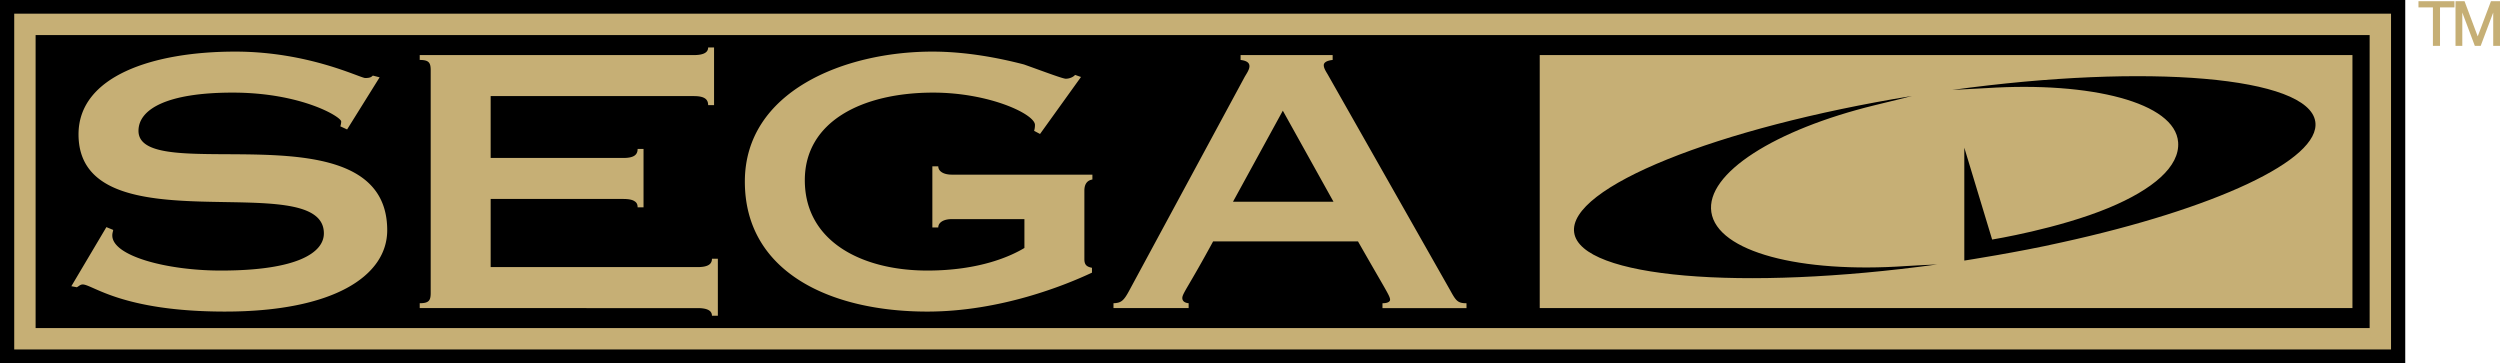
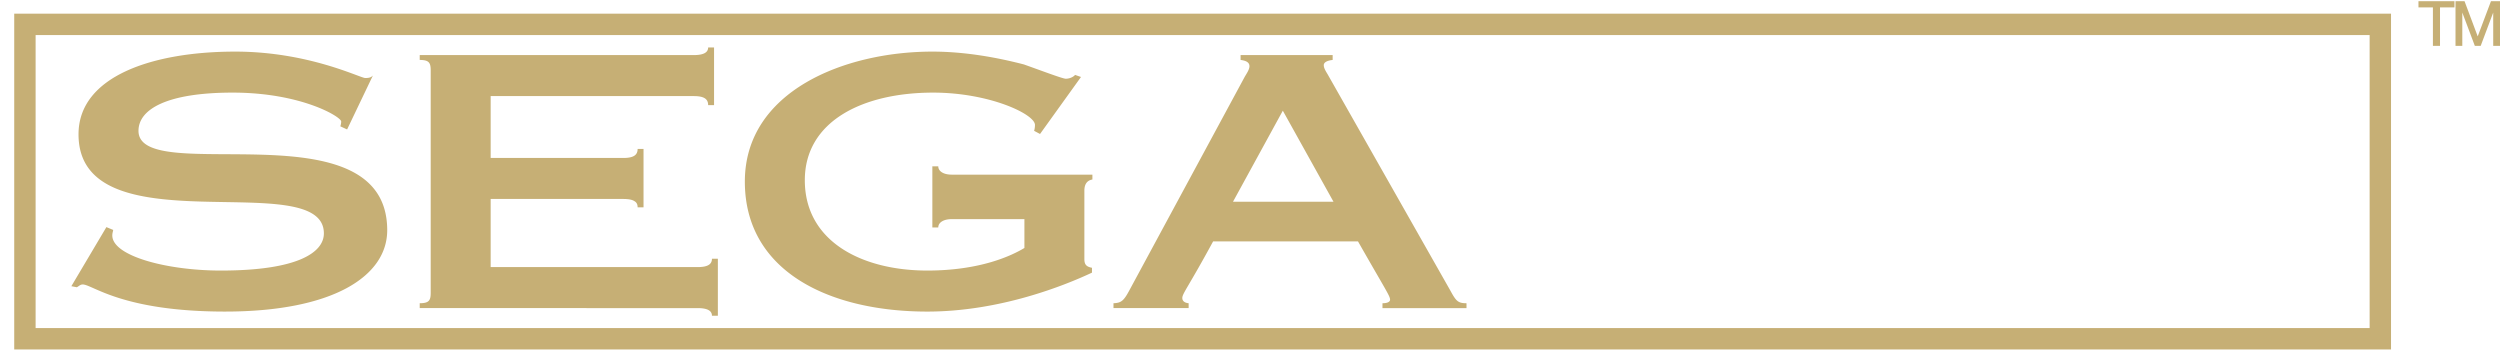
<svg xmlns="http://www.w3.org/2000/svg" version="1.2" baseProfile="tiny" width="574.785" height="83.5" viewBox="-2.153 -3.275 574.785 83.5" xml:space="preserve">
-   <path d="M-2.153-3.275h553v83.5h-553z" />
  <g fill="#C6AF75">
-     <path d="m77.651 26.489-1.553-.719c.097-.32.194-.719.194-1.119 0-1.039-9.127-6.633-24.953-6.633-15.146 0-21.651 3.836-21.651 8.79 0 13.104 57.186-6.072 57.186 22.854 0 10.548-12.428 18.699-37.283 18.699-23.689 0-30.486-6.233-32.719-6.233-.583 0-.874.397-1.359.64l-1.262-.24 8.058-13.586 1.554.64c0 .321-.195.642-.195 1.28 0 4.716 12.525 8.068 24.953 8.068 17.671 0 23.69-4.152 23.69-8.55 0-15.66-56.41 3.755-56.41-22.771 0-13.425 17.185-19.019 36.021-19.019 16.894 0 28.739 6.073 29.904 6.073 1.262 0 1.456-.319 1.748-.559l1.553.399-7.476 11.986zM94.346 66.441c2.136 0 2.524-.639 2.524-2.397V12.905c0-1.758-.389-2.397-2.524-2.397V9.389h63.012c2.33 0 3.301-.64 3.301-1.758h1.359v13.265h-1.359c0-1.438-.971-2.077-3.301-2.077h-46.701v14.224h30.487c2.33 0 3.301-.64 3.301-2.078h1.359v13.422h-1.359c0-.639-.194-1.117-.777-1.438-.485-.319-1.359-.48-2.524-.48h-30.487v15.664h47.575c2.33 0 3.301-.641 3.301-1.918h1.359v13.104h-1.359c0-1.118-.971-1.758-3.301-1.758H94.346v-1.12zM249.005 36.877v1.119c-.971.16-1.845.799-1.845 2.557v15.741c0 1.279.486 1.757 1.748 1.997v1.119c-6.117 2.876-21.069 8.951-37.866 8.951-22.331 0-41.943-9.112-41.943-29.886 0-20.776 22.913-29.886 43.108-29.886 7.962 0 15.535 1.518 21.069 2.957 5.146 1.838 8.932 3.277 9.612 3.277.874 0 1.748-.4 2.136-.879l1.359.479-9.417 13.104-1.36-.719a4.78 4.78 0 0 0 .194-1.358c0-2.478-10.485-7.432-23.398-7.432-16.311 0-29.515 6.633-29.515 20.138 0 14.143 13.204 20.773 28.156 20.773 12.234 0 19.418-3.437 22.331-5.193v-6.631h-16.699c-1.942 0-3.107.799-3.107 1.916h-1.36V34.96h1.36c0 1.118 1.165 1.917 3.107 1.917h32.33zM253.853 67.563v-1.119c1.748-.08 2.33-.479 3.689-3.037l26.506-49.063c.484-.799 1.066-1.678 1.066-2.396 0-.879-.774-1.279-2.039-1.438V9.39h21.167v1.119c-1.457.16-2.041.639-2.041 1.199 0 .639.39 1.278.875 2.078l28.156 49.621c1.357 2.478 1.748 3.037 3.785 3.037v1.119h-19.32v-1.119c1.264 0 1.748-.4 1.748-.799 0-.879-.873-1.998-7.379-13.426h-33.303c-5.631 10.387-7.087 11.986-7.087 13.025 0 .719.582 1.119 1.456 1.197v1.119h-17.281v.003zm50.585-24.454-11.651-20.936-11.457 20.936h23.108z" />
+     <path d="m77.651 26.489-1.553-.719c.097-.32.194-.719.194-1.119 0-1.039-9.127-6.633-24.953-6.633-15.146 0-21.651 3.836-21.651 8.79 0 13.104 57.186-6.072 57.186 22.854 0 10.548-12.428 18.699-37.283 18.699-23.689 0-30.486-6.233-32.719-6.233-.583 0-.874.397-1.359.64l-1.262-.24 8.058-13.586 1.554.64c0 .321-.195.642-.195 1.28 0 4.716 12.525 8.068 24.953 8.068 17.671 0 23.69-4.152 23.69-8.55 0-15.66-56.41 3.755-56.41-22.771 0-13.425 17.185-19.019 36.021-19.019 16.894 0 28.739 6.073 29.904 6.073 1.262 0 1.456-.319 1.748-.559zM94.346 66.441c2.136 0 2.524-.639 2.524-2.397V12.905c0-1.758-.389-2.397-2.524-2.397V9.389h63.012c2.33 0 3.301-.64 3.301-1.758h1.359v13.265h-1.359c0-1.438-.971-2.077-3.301-2.077h-46.701v14.224h30.487c2.33 0 3.301-.64 3.301-2.078h1.359v13.422h-1.359c0-.639-.194-1.117-.777-1.438-.485-.319-1.359-.48-2.524-.48h-30.487v15.664h47.575c2.33 0 3.301-.641 3.301-1.918h1.359v13.104h-1.359c0-1.118-.971-1.758-3.301-1.758H94.346v-1.12zM249.005 36.877v1.119c-.971.16-1.845.799-1.845 2.557v15.741c0 1.279.486 1.757 1.748 1.997v1.119c-6.117 2.876-21.069 8.951-37.866 8.951-22.331 0-41.943-9.112-41.943-29.886 0-20.776 22.913-29.886 43.108-29.886 7.962 0 15.535 1.518 21.069 2.957 5.146 1.838 8.932 3.277 9.612 3.277.874 0 1.748-.4 2.136-.879l1.359.479-9.417 13.104-1.36-.719a4.78 4.78 0 0 0 .194-1.358c0-2.478-10.485-7.432-23.398-7.432-16.311 0-29.515 6.633-29.515 20.138 0 14.143 13.204 20.773 28.156 20.773 12.234 0 19.418-3.437 22.331-5.193v-6.631h-16.699c-1.942 0-3.107.799-3.107 1.916h-1.36V34.96h1.36c0 1.118 1.165 1.917 3.107 1.917h32.33zM253.853 67.563v-1.119c1.748-.08 2.33-.479 3.689-3.037l26.506-49.063c.484-.799 1.066-1.678 1.066-2.396 0-.879-.774-1.279-2.039-1.438V9.39h21.167v1.119c-1.457.16-2.041.639-2.041 1.199 0 .639.39 1.278.875 2.078l28.156 49.621c1.357 2.478 1.748 3.037 3.785 3.037v1.119h-19.32v-1.119c1.264 0 1.748-.4 1.748-.799 0-.879-.873-1.998-7.379-13.426h-33.303c-5.631 10.387-7.087 11.986-7.087 13.025 0 .719.582 1.119 1.456 1.197v1.119h-17.281v.003zm50.585-24.454-11.651-20.936-11.457 20.936h23.108z" />
  </g>
  <path fill="#C6AF75" d="M547.578 77.074H1.117V-.125h546.46v77.199zM6.034 72.157h536.627V4.792H6.034v67.365z" />
-   <path fill="#C6AF75" d="M351.853 9.389V67.56h186.855V9.389H351.853zm7.922 40.836c-1.555-10.357 32.85-24.163 77.67-31.438-1.012.261-2.969.762-2.969.762l-5.623 1.374C405.99 26.51 389.972 36.575 391.308 45.5c1.369 9.137 20.469 14.083 44.766 12.393 1.35-.096 6.139-.326 7.182-.373-44.989 6.179-81.93 3.064-83.481-7.295zm112.039 2.237c-9.932 2.257-22.346 4.173-22.346 4.173V30.676l6.4 21.124s15.242-2.474 26.844-7.304c10.084-4.199 16.34-9.466 15.918-15.077-.684-9.115-20.068-13.978-44-12.439-1.596.103-6.895.375-7.936.421 44.98-6.181 81.916-3.064 83.471 7.293 1.321 8.81-23.371 20.109-58.351 27.768z" />
  <g fill="#C6AF75">
    <path d="M553.886-1.576h3.321v8.848h1.632v-8.848h3.323V-3h-8.276zM570.556-3l-3.047 8.09L564.478-3h-2.074V7.272h1.56V-.4l2.881 7.672h1.346l2.879-7.669v7.669h1.562V-3z" />
  </g>
</svg>